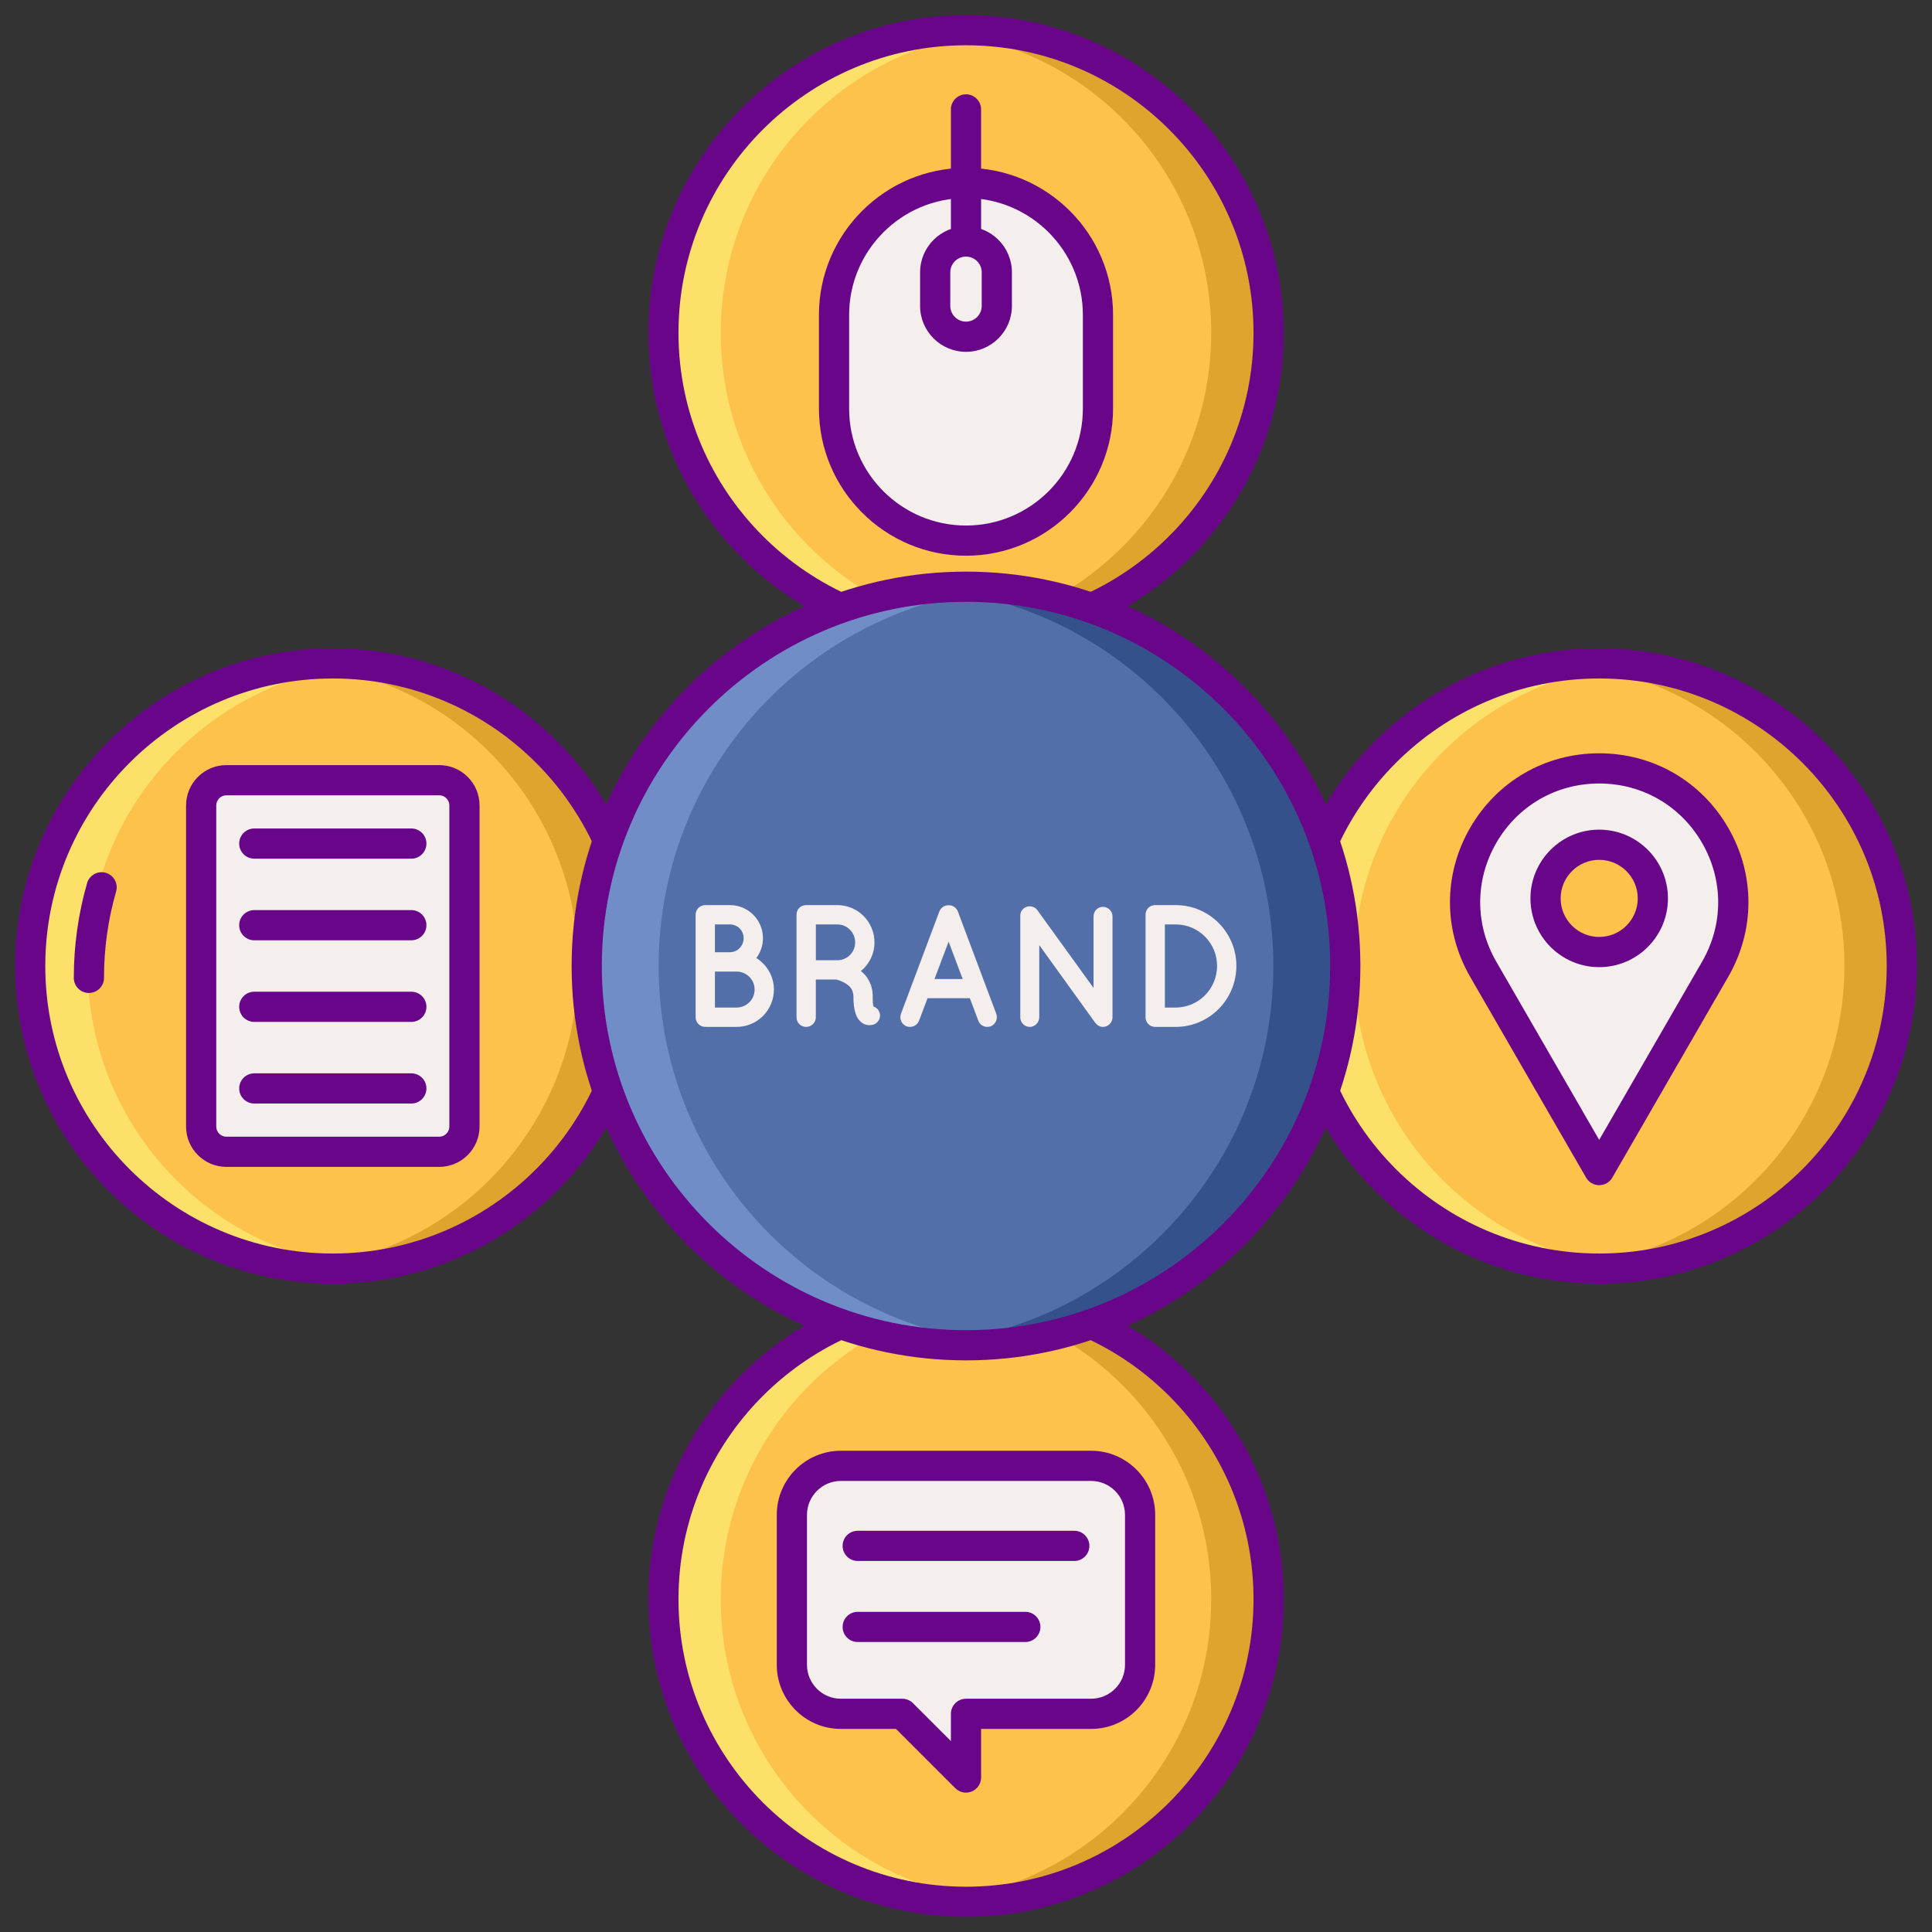
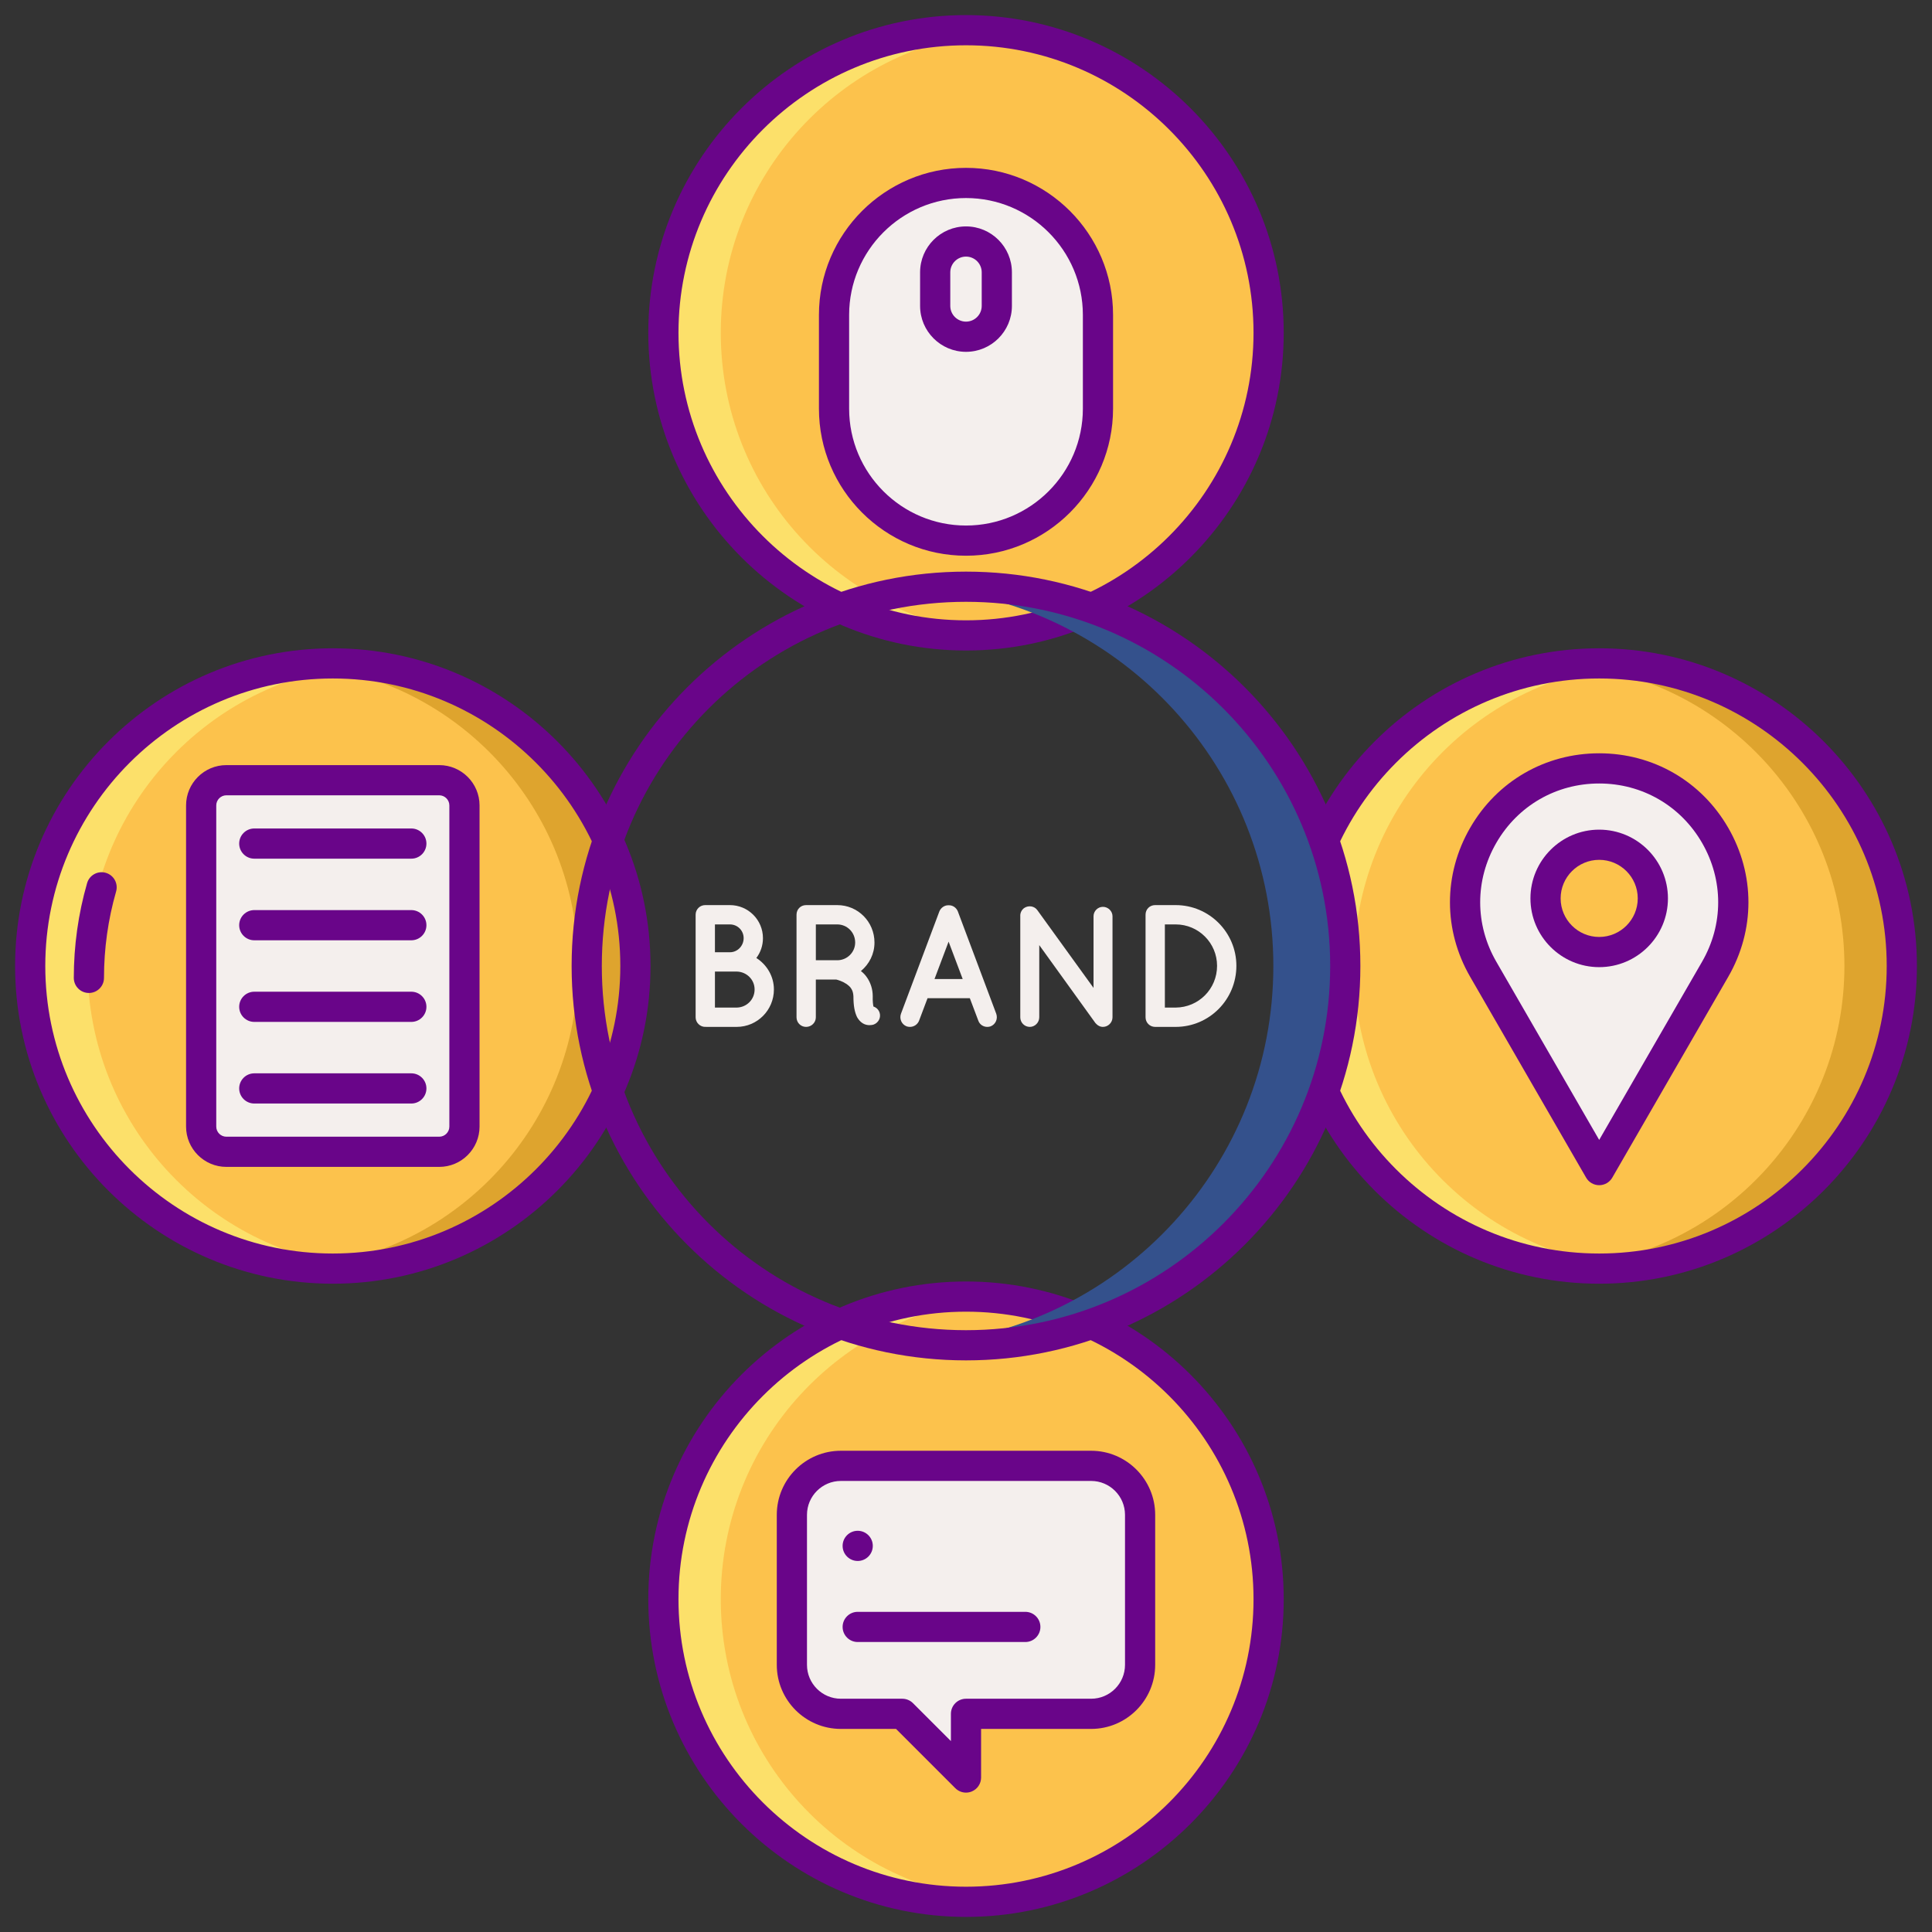
<svg xmlns="http://www.w3.org/2000/svg" id="Layer_1" enable-background="new 0 0 256 256" height="512" viewBox="0 0 256 256" width="512">
  <rect x="0" y="0" width="256" height="256" fill="#333333" stroke="none" />
  <g>
    <g>
      <ellipse cx="128" cy="211.902" fill="#fcc24c" rx="40.098" ry="40.098" transform="matrix(.947 -.322 .322 .947 -61.326 52.396)" />
    </g>
    <g>
      <path d="m144.579 194.234h-33.158c-3.585 0-6.491 2.906-6.491 6.491v19.877c0 3.585 2.906 6.491 6.491 6.491h8.139l8.44 8.44v-8.44h16.579c3.585 0 6.491-2.906 6.491-6.491v-19.877c0-3.586-2.906-6.491-6.491-6.491z" fill="#f4efed" />
    </g>
    <g>
      <circle cx="211.902" cy="128" fill="#fcc24c" r="40.098" />
    </g>
    <g>
      <path d="m211.902 101.816c13.659 0 22.195 14.786 15.366 26.615l-15.366 26.615-15.366-26.615c-6.83-11.829 1.707-26.615 15.366-26.615z" fill="#f4efed" />
    </g>
    <g>
      <ellipse cx="128" cy="44.098" fill="#fcc24c" rx="40.098" ry="40.098" transform="matrix(.147 -.989 .989 .147 65.63 164.259)" />
    </g>
    <g>
      <path d="m128 71.636c-9.657 0-17.486-7.829-17.486-17.486v-12.422c0-9.657 7.829-17.486 17.486-17.486 9.657 0 17.486 7.829 17.486 17.486v12.422c0 9.657-7.829 17.486-17.486 17.486z" fill="#f4efed" />
    </g>
    <g>
      <circle cx="44.098" cy="128" fill="#fcc24c" r="40.098" />
    </g>
    <g>
      <path d="m58.199 152.619h-28.202c-1.846 0-3.343-1.497-3.343-3.343v-42.552c0-1.846 1.497-3.343 3.343-3.343h28.203c1.846 0 3.343 1.496 3.343 3.343v42.552c-.001 1.846-1.497 3.343-3.344 3.343z" fill="#f4efed" />
    </g>
    <g>
      <path d="m44.098 87.902c-1.283 0-2.55.066-3.803.184 20.362 1.917 36.296 19.051 36.296 39.914s-15.934 37.997-36.296 39.914c1.252.118 2.52.184 3.803.184 22.146 0 40.098-17.952 40.098-40.098s-17.952-40.098-40.098-40.098z" fill="#dea42e" />
    </g>
    <g>
      <path d="m44.098 168.098c1.283 0 2.55-.066 3.803-.184-20.362-1.917-36.296-19.051-36.296-39.914s15.934-37.997 36.296-39.914c-1.252-.118-2.519-.184-3.803-.184-22.145 0-40.098 17.952-40.098 40.098s17.953 40.098 40.098 40.098z" fill="#fce06a" />
    </g>
    <g>
      <path d="m44.098 170.098c-23.213 0-42.098-18.885-42.098-42.098s18.885-42.098 42.098-42.098 42.098 18.885 42.098 42.098-18.885 42.098-42.098 42.098zm0-80.196c-21.007 0-38.098 17.091-38.098 38.098s17.091 38.098 38.098 38.098 38.098-17.091 38.098-38.098-17.091-38.098-38.098-38.098z" fill="#690589" />
    </g>
    <g>
      <path d="m11.779 131.574c-1.104 0-2-.896-2-2 0-4.264.592-8.487 1.76-12.552.305-1.062 1.413-1.673 2.475-1.37 1.062.305 1.675 1.413 1.37 2.475-1.065 3.706-1.605 7.558-1.605 11.448 0 1.103-.895 1.999-2 1.999z" fill="#690589" />
    </g>
    <g>
      <path d="m211.902 87.902c-1.283 0-2.55.066-3.803.184 20.361 1.916 36.296 19.051 36.296 39.914s-15.934 37.997-36.296 39.914c1.252.118 2.52.184 3.803.184 22.145 0 40.098-17.952 40.098-40.098s-17.953-40.098-40.098-40.098z" fill="#dea42e" />
    </g>
    <g>
      <path d="m211.902 168.098c1.283 0 2.55-.066 3.803-.184-20.361-1.916-36.296-19.051-36.296-39.914s15.934-37.997 36.296-39.914c-1.252-.118-2.52-.184-3.803-.184-22.146 0-40.098 17.952-40.098 40.098s17.952 40.098 40.098 40.098z" fill="#fce06a" />
    </g>
    <g>
      <path d="m211.901 170.098c-23.213 0-42.098-18.885-42.098-42.098s18.885-42.098 42.098-42.098 42.099 18.885 42.099 42.098-18.886 42.098-42.099 42.098zm0-80.196c-21.007 0-38.098 17.091-38.098 38.098s17.091 38.098 38.098 38.098c21.008 0 38.099-17.091 38.099-38.098s-17.091-38.098-38.099-38.098z" fill="#690589" />
    </g>
    <g>
-       <path d="m128 4c-1.283 0-2.55.067-3.803.185 20.361 1.916 36.296 19.051 36.296 39.914 0 20.862-15.934 37.997-36.296 39.914 1.252.118 2.52.184 3.803.184 22.146 0 40.098-17.953 40.098-40.098 0-22.146-17.952-40.099-40.098-40.099z" fill="#dea42e" />
-     </g>
+       </g>
    <g>
      <path d="m128 84.196c1.283 0 2.55-.066 3.803-.184-20.361-1.916-36.296-19.051-36.296-39.914s15.934-37.997 36.296-39.914c-1.253-.117-2.52-.184-3.803-.184-22.146 0-40.098 17.953-40.098 40.098 0 22.146 17.952 40.098 40.098 40.098z" fill="#fce06a" />
    </g>
    <g>
      <path d="m128 86.196c-23.213 0-42.098-18.885-42.098-42.098s18.885-42.098 42.098-42.098 42.099 18.885 42.099 42.098-18.886 42.098-42.099 42.098zm0-80.196c-21.007 0-38.098 17.091-38.098 38.098s17.091 38.098 38.098 38.098c21.008 0 38.099-17.091 38.099-38.098s-17.091-38.098-38.099-38.098z" fill="#690589" />
    </g>
    <g>
-       <path d="m128 171.804c-1.283 0-2.55.066-3.803.185 20.361 1.916 36.296 19.051 36.296 39.914s-15.934 37.997-36.296 39.914c1.252.118 2.52.184 3.803.184 22.146 0 40.098-17.953 40.098-40.098 0-22.147-17.952-40.099-40.098-40.099z" fill="#dea42e" />
-     </g>
+       </g>
    <g>
      <path d="m128 252c1.283 0 2.55-.067 3.803-.184-20.361-1.916-36.296-19.051-36.296-39.914 0-20.862 15.934-37.997 36.296-39.914-1.252-.118-2.52-.185-3.803-.185-22.146 0-40.098 17.953-40.098 40.098 0 22.146 17.952 40.099 40.098 40.099z" fill="#fce06a" />
    </g>
    <g>
      <path d="m128 254c-23.213 0-42.098-18.885-42.098-42.098s18.885-42.098 42.098-42.098 42.099 18.885 42.099 42.098-18.886 42.098-42.099 42.098zm0-80.196c-21.007 0-38.098 17.091-38.098 38.098s17.091 38.098 38.098 38.098c21.008 0 38.099-17.091 38.099-38.098s-17.091-38.098-38.099-38.098z" fill="#690589" />
    </g>
    <g>
      <path d="m58.2 154.619h-28.203c-2.946 0-5.342-2.397-5.342-5.343v-42.552c0-2.946 2.396-5.343 5.342-5.343h28.203c2.946 0 5.342 2.397 5.342 5.343v42.552c0 2.946-2.396 5.343-5.342 5.343zm-28.203-49.238c-.74 0-1.342.603-1.342 1.343v42.552c0 .74.602 1.343 1.342 1.343h28.203c.74 0 1.342-.603 1.342-1.343v-42.552c0-.74-.602-1.343-1.342-1.343z" fill="#690589" />
    </g>
    <g>
      <path d="m54.503 113.778h-20.81c-1.104 0-2-.896-2-2s.896-2 2-2h20.81c1.104 0 2 .896 2 2s-.896 2-2 2z" fill="#690589" />
    </g>
    <g>
      <path d="m54.503 124.593h-20.81c-1.104 0-2-.896-2-2s.896-2 2-2h20.81c1.104 0 2 .896 2 2s-.896 2-2 2z" fill="#690589" />
    </g>
    <g>
      <path d="m54.503 135.407h-20.81c-1.104 0-2-.896-2-2s.896-2 2-2h20.81c1.104 0 2 .896 2 2s-.896 2-2 2z" fill="#690589" />
    </g>
    <g>
      <path d="m54.503 146.222h-20.81c-1.104 0-2-.896-2-2s.896-2 2-2h20.81c1.104 0 2 .896 2 2s-.896 2-2 2z" fill="#690589" />
    </g>
    <g>
      <path d="m211.901 157.045c-.715 0-1.375-.381-1.732-1l-15.365-26.614c-3.568-6.181-3.569-13.562 0-19.743 3.568-6.182 9.96-9.872 17.098-9.872s13.529 3.69 17.098 9.872c3.569 6.181 3.569 13.562.001 19.743l-15.366 26.614c-.359.619-1.019 1-1.734 1zm0-53.229c-5.691 0-10.788 2.943-13.634 7.872s-2.846 10.814.001 15.743l13.633 23.614 13.634-23.614c2.846-4.929 2.846-10.814 0-15.743s-7.942-7.872-13.634-7.872z" fill="#690589" />
    </g>
    <g>
      <path d="m128 237.531c-.521 0-1.032-.203-1.415-.586l-7.854-7.854h-7.311c-4.682 0-8.491-3.809-8.491-8.491v-19.876c0-4.682 3.809-8.491 8.491-8.491h33.158c4.682 0 8.49 3.809 8.49 8.491v19.876c0 4.682-3.809 8.491-8.49 8.491h-14.578v6.44c0 .809-.487 1.538-1.235 1.848-.247.102-.507.152-.765.152zm-16.579-41.298c-2.476 0-4.491 2.015-4.491 4.491v19.876c0 2.476 2.015 4.491 4.491 4.491h8.139c.53 0 1.039.211 1.414.586l5.026 5.025v-3.611c0-1.104.896-2 2-2h16.579c2.476 0 4.49-2.015 4.49-4.491v-19.876c0-2.476-2.015-4.491-4.49-4.491z" fill="#690589" />
    </g>
    <g>
-       <path d="m142.35 206.837h-28.7c-1.104 0-2-.896-2-2s.896-2 2-2h28.699c1.104 0 2 .896 2 2s-.895 2-1.999 2z" fill="#690589" />
+       <path d="m142.35 206.837h-28.7c-1.104 0-2-.896-2-2s.896-2 2-2c1.104 0 2 .896 2 2s-.895 2-1.999 2z" fill="#690589" />
    </g>
    <g>
      <path d="m135.859 217.576h-22.209c-1.104 0-2-.896-2-2s.896-2 2-2h22.209c1.104 0 2 .896 2 2s-.895 2-2 2z" fill="#690589" />
    </g>
    <g>
      <path d="m128 73.636c-10.745 0-19.486-8.742-19.486-19.486v-12.422c0-10.745 8.741-19.486 19.486-19.486s19.486 8.741 19.486 19.486v12.422c0 10.745-8.741 19.486-19.486 19.486zm0-47.394c-8.539 0-15.486 6.947-15.486 15.486v12.422c0 8.539 6.947 15.486 15.486 15.486s15.486-6.947 15.486-15.486v-12.422c0-8.539-6.947-15.486-15.486-15.486z" fill="#690589" />
    </g>
    <g>
      <path d="m128 46.619c-3.354 0-6.083-2.729-6.083-6.083v-4.452c0-3.354 2.729-6.083 6.083-6.083s6.083 2.729 6.083 6.083v4.452c0 3.354-2.729 6.083-6.083 6.083zm0-12.619c-1.148 0-2.083.935-2.083 2.083v4.452c0 1.148.935 2.083 2.083 2.083s2.083-.935 2.083-2.083v-4.452c0-1.148-.935-2.083-2.083-2.083z" fill="#690589" />
    </g>
    <g>
-       <path d="m128 34c-1.104 0-2-.896-2-2v-17.502c0-1.104.896-2 2-2s2 .896 2 2v17.502c0 1.104-.896 2-2 2z" fill="#690589" />
-     </g>
+       </g>
    <g>
      <path d="m219.011 119.043c0 3.927-3.183 7.11-7.11 7.11s-7.11-3.183-7.11-7.11 3.183-7.11 7.11-7.11 7.11 3.183 7.11 7.11z" fill="#fcc24c" />
    </g>
    <g>
      <path d="m211.901 128.152c-5.022 0-9.109-4.086-9.109-9.11 0-5.023 4.087-9.109 9.109-9.109 5.023 0 9.11 4.086 9.11 9.109.001 5.024-4.086 9.11-9.11 9.11zm0-14.219c-2.817 0-5.109 2.292-5.109 5.109s2.292 5.11 5.109 5.11 5.11-2.292 5.11-5.11-2.292-5.109-5.11-5.109z" fill="#690589" />
    </g>
    <g>
-       <circle cx="128" cy="128" fill="#526faa" r="50.257" />
-     </g>
+       </g>
    <g>
      <path d="m128 77.743c-1.608 0-3.196.083-4.766.231 25.52 2.402 45.491 23.878 45.491 50.025s-19.971 47.624-45.491 50.025c1.57.148 3.158.231 4.766.231 27.756 0 50.257-22.501 50.257-50.257s-22.501-50.255-50.257-50.255z" fill="#34518c" />
    </g>
    <g>
-       <path d="m128 178.257c1.608 0 3.196-.083 4.766-.231-25.52-2.402-45.491-23.878-45.491-50.025s19.971-47.624 45.491-50.025c-1.57-.148-3.158-.231-4.766-.231-27.756 0-50.257 22.501-50.257 50.257s22.501 50.255 50.257 50.255z" fill="#708dc8" />
-     </g>
+       </g>
    <g>
      <path d="m128 180.257c-28.814 0-52.257-23.442-52.257-52.257s23.443-52.257 52.257-52.257 52.257 23.443 52.257 52.257-23.443 52.257-52.257 52.257zm0-100.514c-26.609 0-48.257 21.648-48.257 48.257s21.648 48.257 48.257 48.257 48.257-21.648 48.257-48.257-21.648-48.257-48.257-48.257z" fill="#690589" />
    </g>
    <g>
      <path d="m92.174 134.801v-13.602c0-.715.576-1.268 1.268-1.268h.069.023 3.181c2.421 0 4.38 1.96 4.38 4.38 0 .991-.323 1.891-.876 2.629 1.383.876 2.328 2.421 2.328 4.173 0 2.743-2.213 4.956-4.933 4.956h-4.081c-.023 0-.023-.023-.023-.023-.046 0-.046.023-.069.023-.691 0-1.267-.577-1.267-1.268zm2.559-8.622h1.983c1.015 0 1.821-.853 1.821-1.868 0-1.014-.807-1.821-1.821-1.821h-1.983zm0 7.331h2.882c1.314-.023 2.374-1.061 2.374-2.398 0-1.314-1.061-2.352-2.374-2.375h-2.882z" fill="#f4efed" />
    </g>
    <g>
      <path d="m116.542 134.155c.231.669-.138 1.383-.807 1.614-.092.023-.277.069-.507.069 0 0 0 0-.023 0-.23 0-.576-.046-.899-.254-.3-.184-.553-.484-.738-.807-.323-.668-.484-1.499-.484-2.766-.023-.438-.115-.738-.277-.992-.138-.254-.415-.484-.692-.668-.484-.323-1.083-.507-1.291-.553h-2.72v5.003c0 .691-.576 1.268-1.291 1.268s-1.268-.576-1.268-1.268v-13.602c0-.715.553-1.268 1.268-1.268h.023 4.104c2.744 0 4.934 2.213 4.934 4.957 0 1.521-.691 2.859-1.798 3.781.3.231.576.507.807.853.461.669.761 1.521.761 2.49-.023.692.046 1.13.092 1.36.368.115.668.391.806.783zm-3.227-9.267c0-1.337-1.061-2.398-2.375-2.398h-2.835v4.749h2.835c1.314 0 2.375-1.06 2.375-2.351z" fill="#f4efed" />
    </g>
    <g>
      <path d="m128.507 132.265h-5.602l-1.13 2.997c-.208.507-.692.807-1.199.807-.161 0-.3-.023-.438-.069-.669-.254-.991-.991-.76-1.66l5.095-13.579c.207-.507.715-.83 1.222-.807.53-.023 1.014.3 1.222.807l5.095 13.579c.23.669-.092 1.406-.76 1.66-.116.046-.277.069-.438.069-.507 0-.991-.3-1.176-.807zm-.945-2.536-1.868-4.956-1.868 4.956z" fill="#f4efed" />
    </g>
    <g>
      <path d="m137.706 134.801c0 .691-.577 1.268-1.245 1.268-.715 0-1.268-.576-1.268-1.268v-13.395s0 0 0-.023c-.023-.392.161-.807.507-1.061.577-.392 1.36-.276 1.752.277l7.447 10.305v-9.498c0-.669.553-1.245 1.245-1.245s1.268.576 1.268 1.245v13.395c0 .691-.576 1.268-1.268 1.268-.369 0-.714-.184-.945-.461-.046-.046-.092-.092-.115-.138l-7.377-10.236v9.567z" fill="#f4efed" />
    </g>
    <g>
      <path d="m151.792 134.801v-13.602c0-.715.553-1.268 1.268-1.268h2.721c4.45 0 8.046 3.619 8.046 8.046 0 4.472-3.596 8.092-8.046 8.092h-2.721c-.715 0-1.268-.577-1.268-1.268zm2.559-1.291h1.429c3.043-.023 5.487-2.467 5.487-5.533 0-3.02-2.444-5.487-5.487-5.487h-1.429z" fill="#f4efed" />
    </g>
  </g>
</svg>